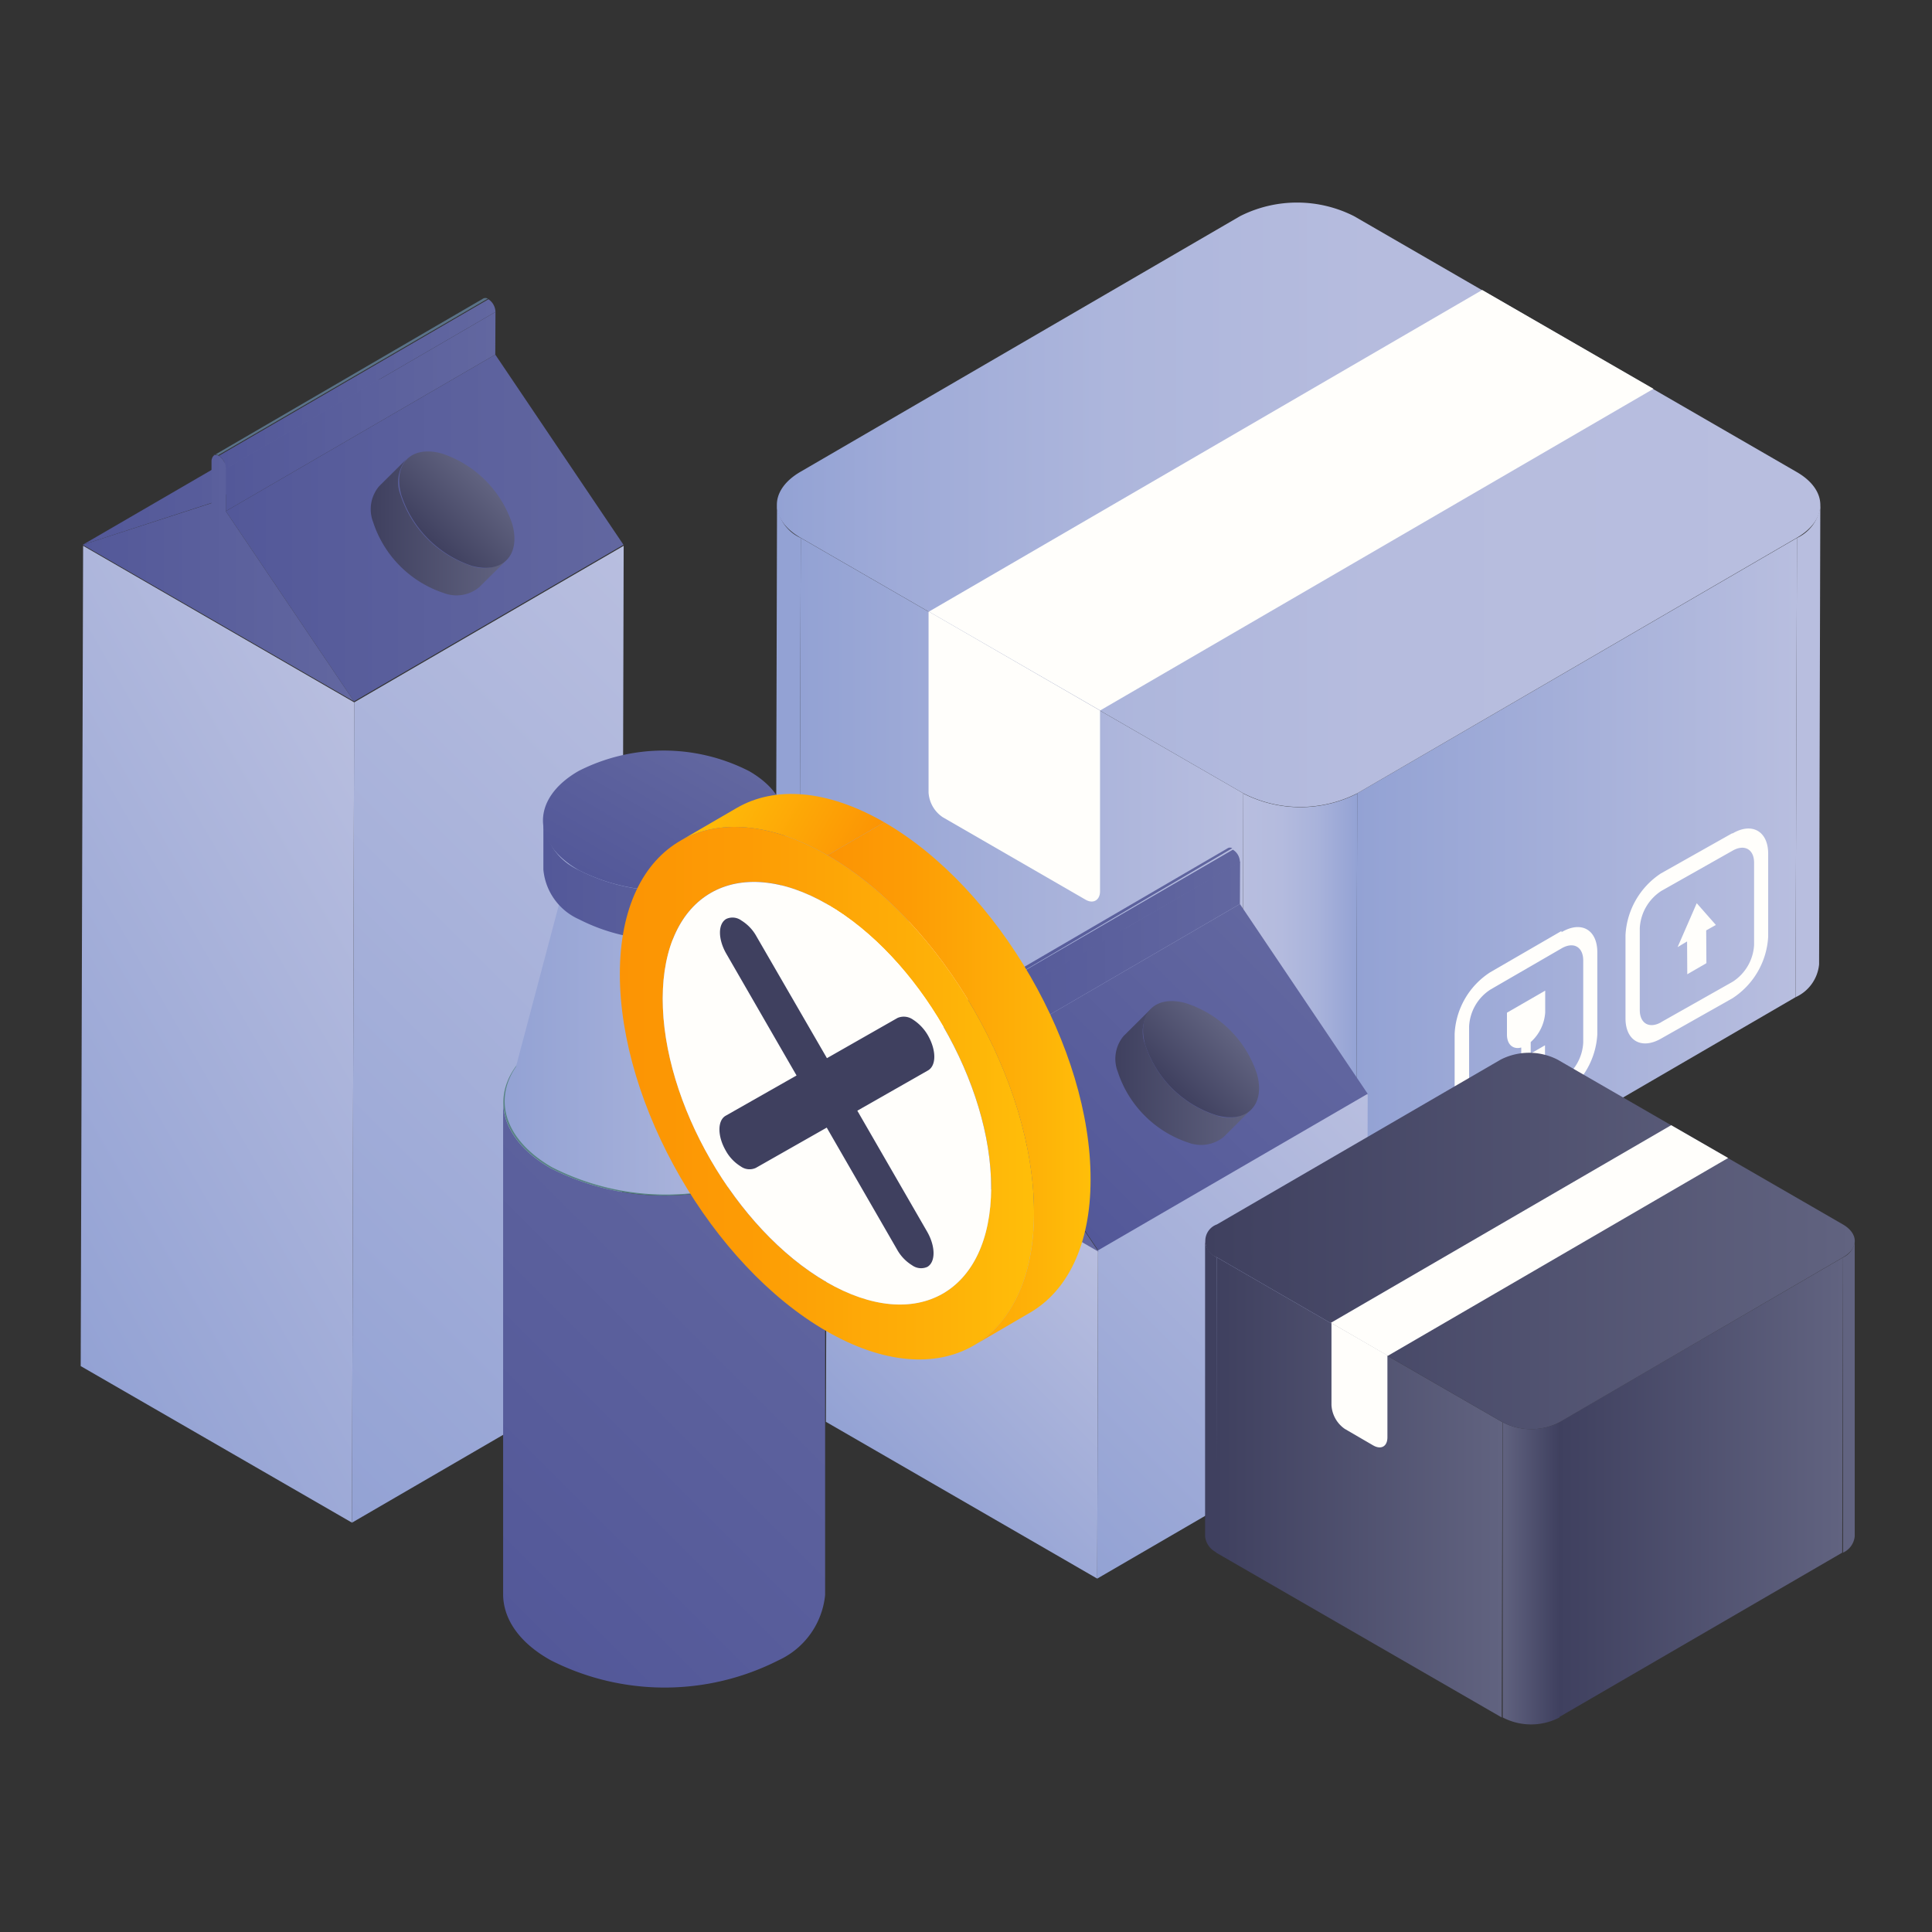
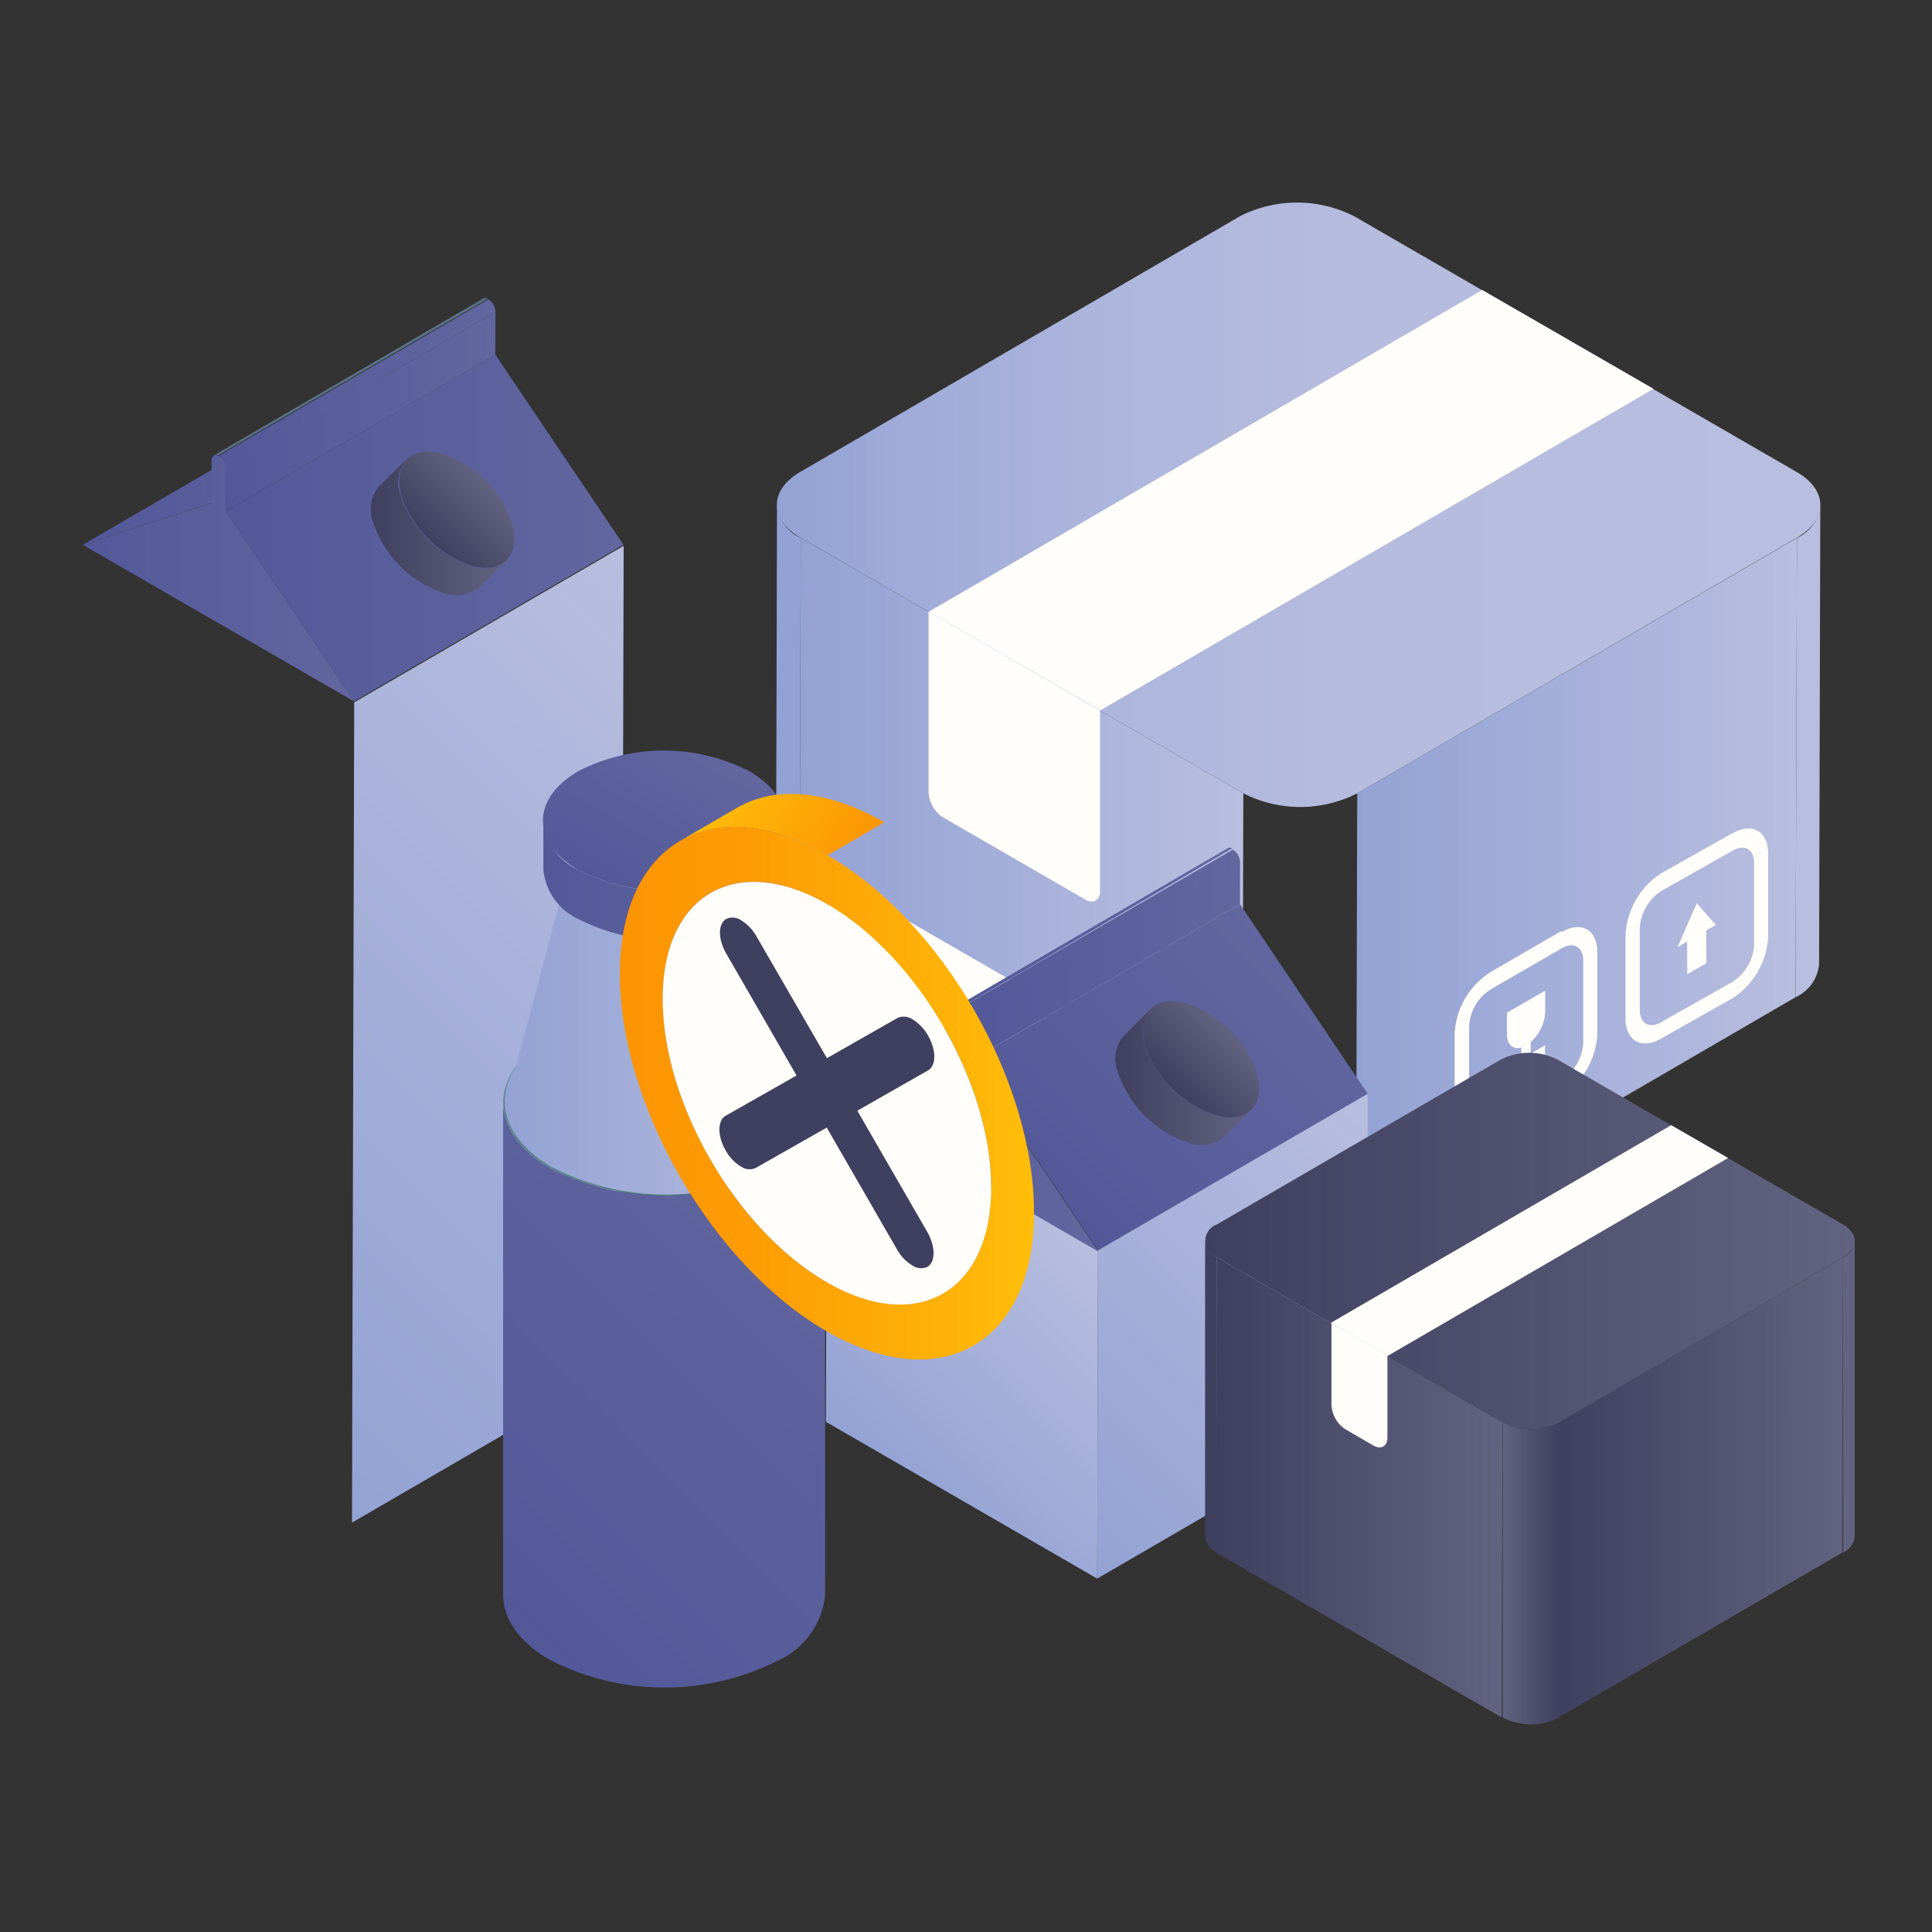
<svg xmlns="http://www.w3.org/2000/svg" xmlns:xlink="http://www.w3.org/1999/xlink" viewBox="0 0 96 96">
  <rect x="0" y="0" width="96" height="96" fill="#333333" stroke="none" />
  <defs>
    <style>.cls-1{fill:#b8bedf;}.cls-2{fill:#93a2d4;}.cls-3{fill:url(#linear-gradient);}.cls-4{fill:url(#linear-gradient-2);}.cls-5{fill:url(#linear-gradient-3);}.cls-6{fill:url(#linear-gradient-4);}.cls-7{fill:#fffefb;}.cls-8{fill:url(#linear-gradient-5);}.cls-9{fill:url(#linear-gradient-6);}.cls-10{fill:url(#linear-gradient-7);}.cls-11{fill:url(#linear-gradient-8);}.cls-12{fill:url(#linear-gradient-9);}.cls-13{fill:#5a7288;}.cls-14{fill:url(#linear-gradient-10);}.cls-15{fill:url(#linear-gradient-11);}.cls-16{fill:url(#linear-gradient-12);}.cls-17{fill:url(#linear-gradient-13);}.cls-18{fill:url(#linear-gradient-14);}.cls-19{fill:url(#linear-gradient-15);}.cls-20{fill:url(#linear-gradient-16);}.cls-21{fill:url(#linear-gradient-17);}.cls-22{fill:url(#linear-gradient-18);}.cls-23{fill:url(#linear-gradient-19);}.cls-24{fill:url(#linear-gradient-20);}.cls-25{fill:url(#linear-gradient-21);}.cls-26{fill:url(#linear-gradient-22);}.cls-27{fill:url(#linear-gradient-23);}.cls-28{fill:url(#linear-gradient-24);}.cls-29{fill:#588384;}.cls-30{fill:url(#linear-gradient-25);}.cls-31{fill:url(#linear-gradient-26);}.cls-32{fill:url(#linear-gradient-27);}.cls-33{fill:#616380;}.cls-34{fill:#3f405f;}.cls-35{fill:url(#linear-gradient-28);}.cls-36{fill:url(#linear-gradient-29);}.cls-37{fill:url(#linear-gradient-30);}.cls-38{fill:url(#linear-gradient-31);}.cls-39{fill:url(#linear-gradient-32);}.cls-40{fill:url(#linear-gradient-33);}.cls-41{fill:url(#linear-gradient-34);}</style>
    <linearGradient id="linear-gradient" x1="67.38" y1="44.49" x2="89.29" y2="44.49" gradientUnits="userSpaceOnUse">
      <stop offset="0" stop-color="#93a2d4" />
      <stop offset="1" stop-color="#b8bedf" />
    </linearGradient>
    <linearGradient id="linear-gradient-2" x1="39.72" y1="44.49" x2="61.78" y2="44.49" xlink:href="#linear-gradient" />
    <linearGradient id="linear-gradient-3" x1="61.72" y1="51.17" x2="67.44" y2="51.17" gradientUnits="userSpaceOnUse">
      <stop offset="0" stop-color="#b8bedf" />
      <stop offset="0.34" stop-color="#b4bbde" />
      <stop offset="0.65" stop-color="#a9b3db" />
      <stop offset="0.95" stop-color="#97a5d5" />
      <stop offset="1" stop-color="#93a2d4" />
    </linearGradient>
    <linearGradient id="linear-gradient-4" x1="38.61" y1="25.09" x2="90.45" y2="25.09" gradientUnits="userSpaceOnUse">
      <stop offset="0" stop-color="#93a2d4" />
      <stop offset="0.12" stop-color="#9fabd8" />
      <stop offset="0.32" stop-color="#adb6dc" />
      <stop offset="0.57" stop-color="#b6bcde" />
      <stop offset="1" stop-color="#b8bedf" />
    </linearGradient>
    <linearGradient id="linear-gradient-5" x1="11.22" y1="26.23" x2="30.98" y2="26.23" gradientUnits="userSpaceOnUse">
      <stop offset="0" stop-color="#535899" />
      <stop offset="1" stop-color="#6267a0" />
    </linearGradient>
    <linearGradient id="linear-gradient-6" x1="8.73" y1="66.9" x2="39.75" y2="35.88" xlink:href="#linear-gradient" />
    <linearGradient id="linear-gradient-7" x1="-1.43" y1="58.46" x2="23.04" y2="44.33" xlink:href="#linear-gradient" />
    <linearGradient id="linear-gradient-8" x1="4.11" y1="22.14" x2="23.9" y2="22.14" xlink:href="#linear-gradient-5" />
    <linearGradient id="linear-gradient-9" x1="11.22" y1="20.45" x2="24.62" y2="20.45" xlink:href="#linear-gradient-5" />
    <linearGradient id="linear-gradient-10" x1="10.87" y1="19.08" x2="24.62" y2="19.08" xlink:href="#linear-gradient-5" />
    <linearGradient id="linear-gradient-11" x1="4.11" y1="28.73" x2="17.59" y2="28.73" xlink:href="#linear-gradient-5" />
    <linearGradient id="linear-gradient-12" x1="18.44" y1="26.19" x2="25.17" y2="26.19" gradientUnits="userSpaceOnUse">
      <stop offset="0" stop-color="#3f405f" />
      <stop offset="1" stop-color="#616380" />
    </linearGradient>
    <linearGradient id="linear-gradient-13" x1="21.23" y1="26.77" x2="24.12" y2="23.88" xlink:href="#linear-gradient-12" />
    <linearGradient id="linear-gradient-14" x1="52.03" y1="59.61" x2="64.16" y2="47.48" xlink:href="#linear-gradient-5" />
    <linearGradient id="linear-gradient-15" x1="51.86" y1="75.77" x2="70.62" y2="57.01" xlink:href="#linear-gradient" />
    <linearGradient id="linear-gradient-16" x1="42.29" y1="71.9" x2="53.31" y2="60.88" xlink:href="#linear-gradient" />
    <linearGradient id="linear-gradient-17" x1="41.11" y1="49.45" x2="60.9" y2="49.45" xlink:href="#linear-gradient-5" />
    <linearGradient id="linear-gradient-18" x1="48.22" y1="47.76" x2="61.61" y2="47.76" xlink:href="#linear-gradient-5" />
    <linearGradient id="linear-gradient-19" x1="47.64" y1="46.05" x2="61.26" y2="46.05" xlink:href="#linear-gradient-5" />
    <linearGradient id="linear-gradient-20" x1="47.87" y1="46.39" x2="61.61" y2="46.39" xlink:href="#linear-gradient-5" />
    <linearGradient id="linear-gradient-21" x1="41.11" y1="56.04" x2="54.59" y2="56.04" xlink:href="#linear-gradient-5" />
    <linearGradient id="linear-gradient-22" x1="55.44" y1="53.5" x2="62.17" y2="53.5" xlink:href="#linear-gradient-12" />
    <linearGradient id="linear-gradient-23" x1="58.23" y1="54.08" x2="61.12" y2="51.19" xlink:href="#linear-gradient-12" />
    <linearGradient id="linear-gradient-24" x1="22.56" y1="78.06" x2="43.43" y2="57.19" xlink:href="#linear-gradient-5" />
    <linearGradient id="linear-gradient-25" x1="25.04" y1="49.7" x2="41.03" y2="49.7" xlink:href="#linear-gradient" />
    <linearGradient id="linear-gradient-26" x1="27" y1="43.73" x2="39" y2="43.73" xlink:href="#linear-gradient-5" />
    <linearGradient id="linear-gradient-27" x1="30.88" y1="44.45" x2="35.13" y2="37.11" xlink:href="#linear-gradient-5" />
    <linearGradient id="linear-gradient-28" x1="77.44" y1="73.91" x2="91.58" y2="73.91" xlink:href="#linear-gradient-12" />
    <linearGradient id="linear-gradient-29" x1="60.43" y1="73.91" x2="74.66" y2="73.91" xlink:href="#linear-gradient-12" />
    <linearGradient id="linear-gradient-30" x1="74.62" y1="78.18" x2="77.49" y2="78.18" gradientUnits="userSpaceOnUse">
      <stop offset="0" stop-color="#616380" />
      <stop offset="1" stop-color="#3f405f" />
    </linearGradient>
    <linearGradient id="linear-gradient-31" x1="59.88" y1="61.66" x2="92.16" y2="61.66" xlink:href="#linear-gradient-12" />
    <linearGradient id="linear-gradient-32" x1="30.8" y1="54.32" x2="51.38" y2="54.32" gradientUnits="userSpaceOnUse">
      <stop offset="0" stop-color="#fc9404" />
      <stop offset="0.31" stop-color="#fd9c05" />
      <stop offset="0.79" stop-color="#feb208" />
      <stop offset="1" stop-color="#ffbe09" />
    </linearGradient>
    <linearGradient id="linear-gradient-33" x1="35.27" y1="39.24" x2="42.48" y2="43.4" gradientUnits="userSpaceOnUse">
      <stop offset="0" stop-color="#ffbe09" />
      <stop offset="1" stop-color="#fc9404" />
    </linearGradient>
    <linearGradient id="linear-gradient-34" x1="41.12" y1="53.86" x2="54.19" y2="53.86" xlink:href="#linear-gradient-32" />
  </defs>
  <g id="Layer_23" data-name="Layer 23">
    <path class="cls-1" d="M90.45,25.1l-.06,22.82a2,2,0,0,1-1.17,1.63l.07-22.82a2,2,0,0,0,1.16-1.63" />
    <path class="cls-2" d="M39.79,26.73l-.07,22.82a2,2,0,0,1-1.17-1.65l.06-22.82a2,2,0,0,0,1.18,1.65" />
    <polygon class="cls-3" points="89.29 26.73 89.22 49.55 67.38 62.25 67.44 39.42 89.29 26.73" />
    <polygon class="cls-4" points="61.78 39.42 61.72 62.25 39.72 49.55 39.79 26.73 61.78 39.42" />
-     <path class="cls-5" d="M67.44,39.42l-.06,22.83a6.27,6.27,0,0,1-5.66,0l.06-22.82a6.24,6.24,0,0,0,5.66,0" />
    <path class="cls-6" d="M89.27,23.45c1.57.9,1.58,2.37,0,3.28L67.44,39.42a6.24,6.24,0,0,1-5.66,0l-22-12.7c-1.57-.91-1.57-2.37,0-3.28l21.84-12.7a6.27,6.27,0,0,1,5.66,0Z" />
    <path class="cls-7" d="M54.65,35.3l-8.51-4.92,0,9a1.59,1.59,0,0,0,.71,1.23l7.1,4.1c.39.22.71,0,.71-.42l0-9" />
    <path class="cls-7" d="M50.41,48.81l-7.8-4.5c-.79-.46-1.43-.1-1.43.8v1.63a3.12,3.12,0,0,0,1.42,2.45L50.4,53.7c.78.45,1.42.09,1.42-.81V51.26a3.14,3.14,0,0,0-1.41-2.45" />
    <path class="cls-7" d="M82.55,50.79c-.59.34-1.07.07-1.07-.6l0-4.08a2.35,2.35,0,0,1,1.07-1.84l3.54-2c.59-.34,1.07-.07,1.07.6v4.08a2.33,2.33,0,0,1-1.06,1.83l-3.54,2m3.52-9.38-3.55,2a3.91,3.91,0,0,0-1.76,3.07V50.6c0,1.12.8,1.57,1.78,1l3.54-2a3.9,3.9,0,0,0,1.77-3.06V42.42c0-1.12-.81-1.58-1.78-1" />
    <polyline class="cls-7" points="84.31 44.88 83.36 47.06 83.83 46.78 83.84 48.41 84.79 47.86 84.78 46.23 85.26 45.96 84.31 44.88" />
    <path class="cls-7" d="M74.07,55.68c-.59.34-1.07.08-1.07-.6V51a2.31,2.31,0,0,1,1.06-1.83l3.54-2.05c.59-.34,1.07-.07,1.07.61V51.8a2.33,2.33,0,0,1-1.06,1.84l-3.54,2m3.52-9.38-3.54,2.05a3.86,3.86,0,0,0-1.77,3.06v4.08c0,1.12.8,1.58,1.78,1l3.54-2a3.9,3.9,0,0,0,1.77-3.06V47.32c0-1.13-.8-1.58-1.78-1" />
    <path class="cls-7" d="M76.77,49.23l-1.89,1.09v1.09c0,.5.31.75.71.64v.58l-.71.41v.54l.7-.41.48-.27.71-.42v-.54l-.71.41v-.57a2.16,2.16,0,0,0,.72-1.47V49.23" />
    <polyline class="cls-7" points="82.16 19.32 73.65 14.41 46.16 30.39 54.67 35.3 82.16 19.32" />
    <polygon class="cls-8" points="11.22 25.4 24.61 17.62 30.98 27.07 17.59 34.85 11.22 25.4" />
    <polygon class="cls-9" points="30.99 27.12 30.88 67.88 17.49 75.66 17.6 34.9 30.99 27.12" />
-     <polygon class="cls-10" points="17.6 34.9 17.49 75.66 4.01 67.88 4.13 27.12 17.6 34.9" />
    <polygon class="cls-11" points="4.11 27.07 17.5 19.29 23.9 17.21 10.51 24.99 4.11 27.07" />
    <polygon class="cls-12" points="11.22 23.29 24.62 15.5 24.61 17.62 11.22 25.4 11.22 23.29" />
    <path class="cls-13" d="M10.64,22.62,24,14.84a.24.24,0,0,1,.24,0l-13.4,7.78a.22.22,0,0,0-.23,0" />
    <path class="cls-14" d="M10.87,22.65l13.4-7.78a.78.78,0,0,1,.35.63l-13.4,7.79a.75.75,0,0,0-.35-.64" />
    <path class="cls-15" d="M10.87,22.65a.75.75,0,0,1,.35.64V25.4l6.37,9.45L4.11,27.07,10.51,25V22.88S10.56,22.47,10.87,22.65Z" />
    <path class="cls-16" d="M25.17,27.83l-1.36,1.35a1.77,1.77,0,0,1-1.75.29,5.51,5.51,0,0,1-3.52-3.53,1.77,1.77,0,0,1,.29-1.77l1.36-1.35a1.77,1.77,0,0,0-.29,1.77,5.51,5.51,0,0,0,3.52,3.53,1.79,1.79,0,0,0,1.75-.29" />
    <path class="cls-17" d="M25.46,26.06c.42,1.55-.5,2.46-2,2.06a5.51,5.51,0,0,1-3.52-3.53c-.42-1.55.49-2.47,2-2.06A5.5,5.5,0,0,1,25.46,26.06Z" />
    <polygon class="cls-18" points="48.22 52.71 61.61 44.92 67.98 54.38 54.59 62.16 48.22 52.71" />
    <polygon class="cls-19" points="67.96 54.35 67.92 70.65 54.52 78.44 54.56 62.13 67.96 54.35" />
    <polygon class="cls-20" points="54.56 62.13 54.52 78.44 41.04 70.65 41.09 54.35 54.56 62.13" />
    <polygon class="cls-21" points="41.11 54.38 54.5 46.59 60.9 44.51 47.51 52.3 41.11 54.38" />
    <polygon class="cls-22" points="48.22 50.59 61.62 42.81 61.61 44.92 48.22 52.71 48.22 50.59" />
    <path class="cls-23" d="M47.64,49.94,61,42.15a.22.22,0,0,1,.23,0L47.87,50c-.1-.06-.18-.06-.23,0" />
    <path class="cls-24" d="M47.87,50l13.39-7.78a.73.73,0,0,1,.35.63L48.22,50.59a.73.73,0,0,0-.35-.63" />
    <path class="cls-25" d="M47.87,50a.73.73,0,0,1,.35.63v2.12l6.37,9.45L41.11,54.38l6.4-2.08V50.18S47.55,49.78,47.87,50Z" />
    <path class="cls-26" d="M62.17,55.13l-1.36,1.36a1.79,1.79,0,0,1-1.75.29,5.51,5.51,0,0,1-3.52-3.53,1.77,1.77,0,0,1,.29-1.77l1.36-1.35a1.77,1.77,0,0,0-.29,1.77,5.47,5.47,0,0,0,3.52,3.52,1.74,1.74,0,0,0,1.75-.29" />
    <path class="cls-27" d="M62.46,53.37c.42,1.54-.5,2.46-2,2.05A5.47,5.47,0,0,1,56.9,51.9c-.42-1.55.49-2.47,2-2.06A5.48,5.48,0,0,1,62.46,53.37Z" />
    <path class="cls-28" d="M41,54.79,41,79.25a4,4,0,0,1-2.32,3.25,12.49,12.49,0,0,1-11.31,0C25.75,81.6,25,80.4,25,79.21L25,54.75c0,1.2.78,2.39,2.36,3.3a12.46,12.46,0,0,0,11.31,0A4,4,0,0,0,41,54.79" />
    <path class="cls-29" d="M38.68,51.5c3.12,1.8,3.14,4.74,0,6.55a12.46,12.46,0,0,1-11.31,0c-3.14-1.81-3.15-4.74,0-6.55A12.48,12.48,0,0,1,38.68,51.5Z" />
    <path class="cls-30" d="M40.5,53.13,37.8,43h0a2.27,2.27,0,0,0-1.38-2.19,7.48,7.48,0,0,0-6.77,0A2.23,2.23,0,0,0,28.29,43h0l-2.65,10c-1.14,1.67-.55,3.65,1.79,5a12.48,12.48,0,0,0,11.32,0C41,56.72,41.59,54.79,40.5,53.13Z" />
    <path class="cls-31" d="M39,40.8v2.44a3,3,0,0,1-1.75,2.44,9.32,9.32,0,0,1-8.48,0A3,3,0,0,1,27,43.21V40.76a3,3,0,0,0,1.77,2.48,9.35,9.35,0,0,0,8.48,0A3,3,0,0,0,39,40.8" />
    <path class="cls-32" d="M37.23,38.32c2.35,1.36,2.37,3.56,0,4.91a9.35,9.35,0,0,1-8.48,0c-2.36-1.36-2.36-3.56,0-4.92A9.32,9.32,0,0,1,37.23,38.32Z" />
    <path class="cls-33" d="M92.16,61.67l0,14.67a1,1,0,0,1-.58.81l0-14.67A1,1,0,0,0,92.16,61.67Z" />
    <path class="cls-34" d="M60.47,62.48l0,14.67a1,1,0,0,1-.59-.82l0-14.67a1,1,0,0,0,.59.82" />
    <polygon class="cls-35" points="91.58 62.48 91.54 77.15 77.44 85.34 77.48 70.67 91.58 62.48" />
    <polygon class="cls-36" points="74.66 70.67 74.62 85.34 60.43 77.15 60.47 62.48 74.66 70.67" />
    <path class="cls-37" d="M77.49,70.67l0,14.67a3.05,3.05,0,0,1-2.82,0l0-14.67A3.07,3.07,0,0,0,77.49,70.67Z" />
    <path class="cls-38" d="M91.57,60.84c.79.46.79,1.19,0,1.64L77.49,70.67a3.07,3.07,0,0,1-2.83,0L60.47,62.48a.87.87,0,0,1,0-1.64l14.1-8.19a3.11,3.11,0,0,1,2.82,0Z" />
    <polyline class="cls-7" points="85.87 57.54 83.04 55.91 66.13 65.73 68.96 67.37 85.87 57.54" />
    <path class="cls-7" d="M69,67.38l-2.84-1.64v4.07A1.54,1.54,0,0,0,66.82,71l1.41.82c.4.23.71.05.71-.4l0-4.07" />
    <path class="cls-39" d="M41.12,42.5c5.69,3.28,10.27,11.23,10.26,17.76s-4.64,9.16-10.32,5.88S30.79,54.91,30.8,48.38,35.44,39.22,41.12,42.5Zm-.06,21.2c4.51,2.6,8.17.51,8.19-4.67s-3.63-11.48-8.13-14.09-8.18-.51-8.19,4.67,3.63,11.48,8.13,14.09" />
    <path class="cls-7" d="M41.12,44.94c-4.51-2.6-8.18-.51-8.19,4.67s3.63,11.48,8.13,14.09,8.17.51,8.19-4.67S45.62,47.55,41.12,44.94Z" />
    <path class="cls-34" d="M42.6,55.19h0l3.51-2c.42-.24.42-1,0-1.74a2.29,2.29,0,0,0-.75-.79.79.79,0,0,0-.76-.08l-3.51,2-3.5-6.05a2.13,2.13,0,0,0-.75-.79.74.74,0,0,0-.75-.08c-.42.24-.42,1,0,1.73l3.49,6.05h0l-3.52,2c-.41.23-.42,1,0,1.73a2.12,2.12,0,0,0,.75.79.74.74,0,0,0,.75.07l3.52-2,3.49,6.05a2.13,2.13,0,0,0,.75.79.76.76,0,0,0,.76.08c.41-.24.41-1,0-1.73Z" />
    <path class="cls-40" d="M33.8,41.78l2.82-1.64c1.87-1.08,4.46-.93,7.32.72L41.12,42.5c-2.86-1.65-5.45-1.8-7.32-.72" />
-     <path class="cls-41" d="M41.12,42.5l2.82-1.64c5.68,3.28,10.27,11.23,10.25,17.76,0,3.24-1.15,5.52-3,6.6l-2.81,1.64c1.84-1.08,3-3.36,3-6.6,0-6.53-4.57-14.48-10.26-17.76" />
  </g>
</svg>